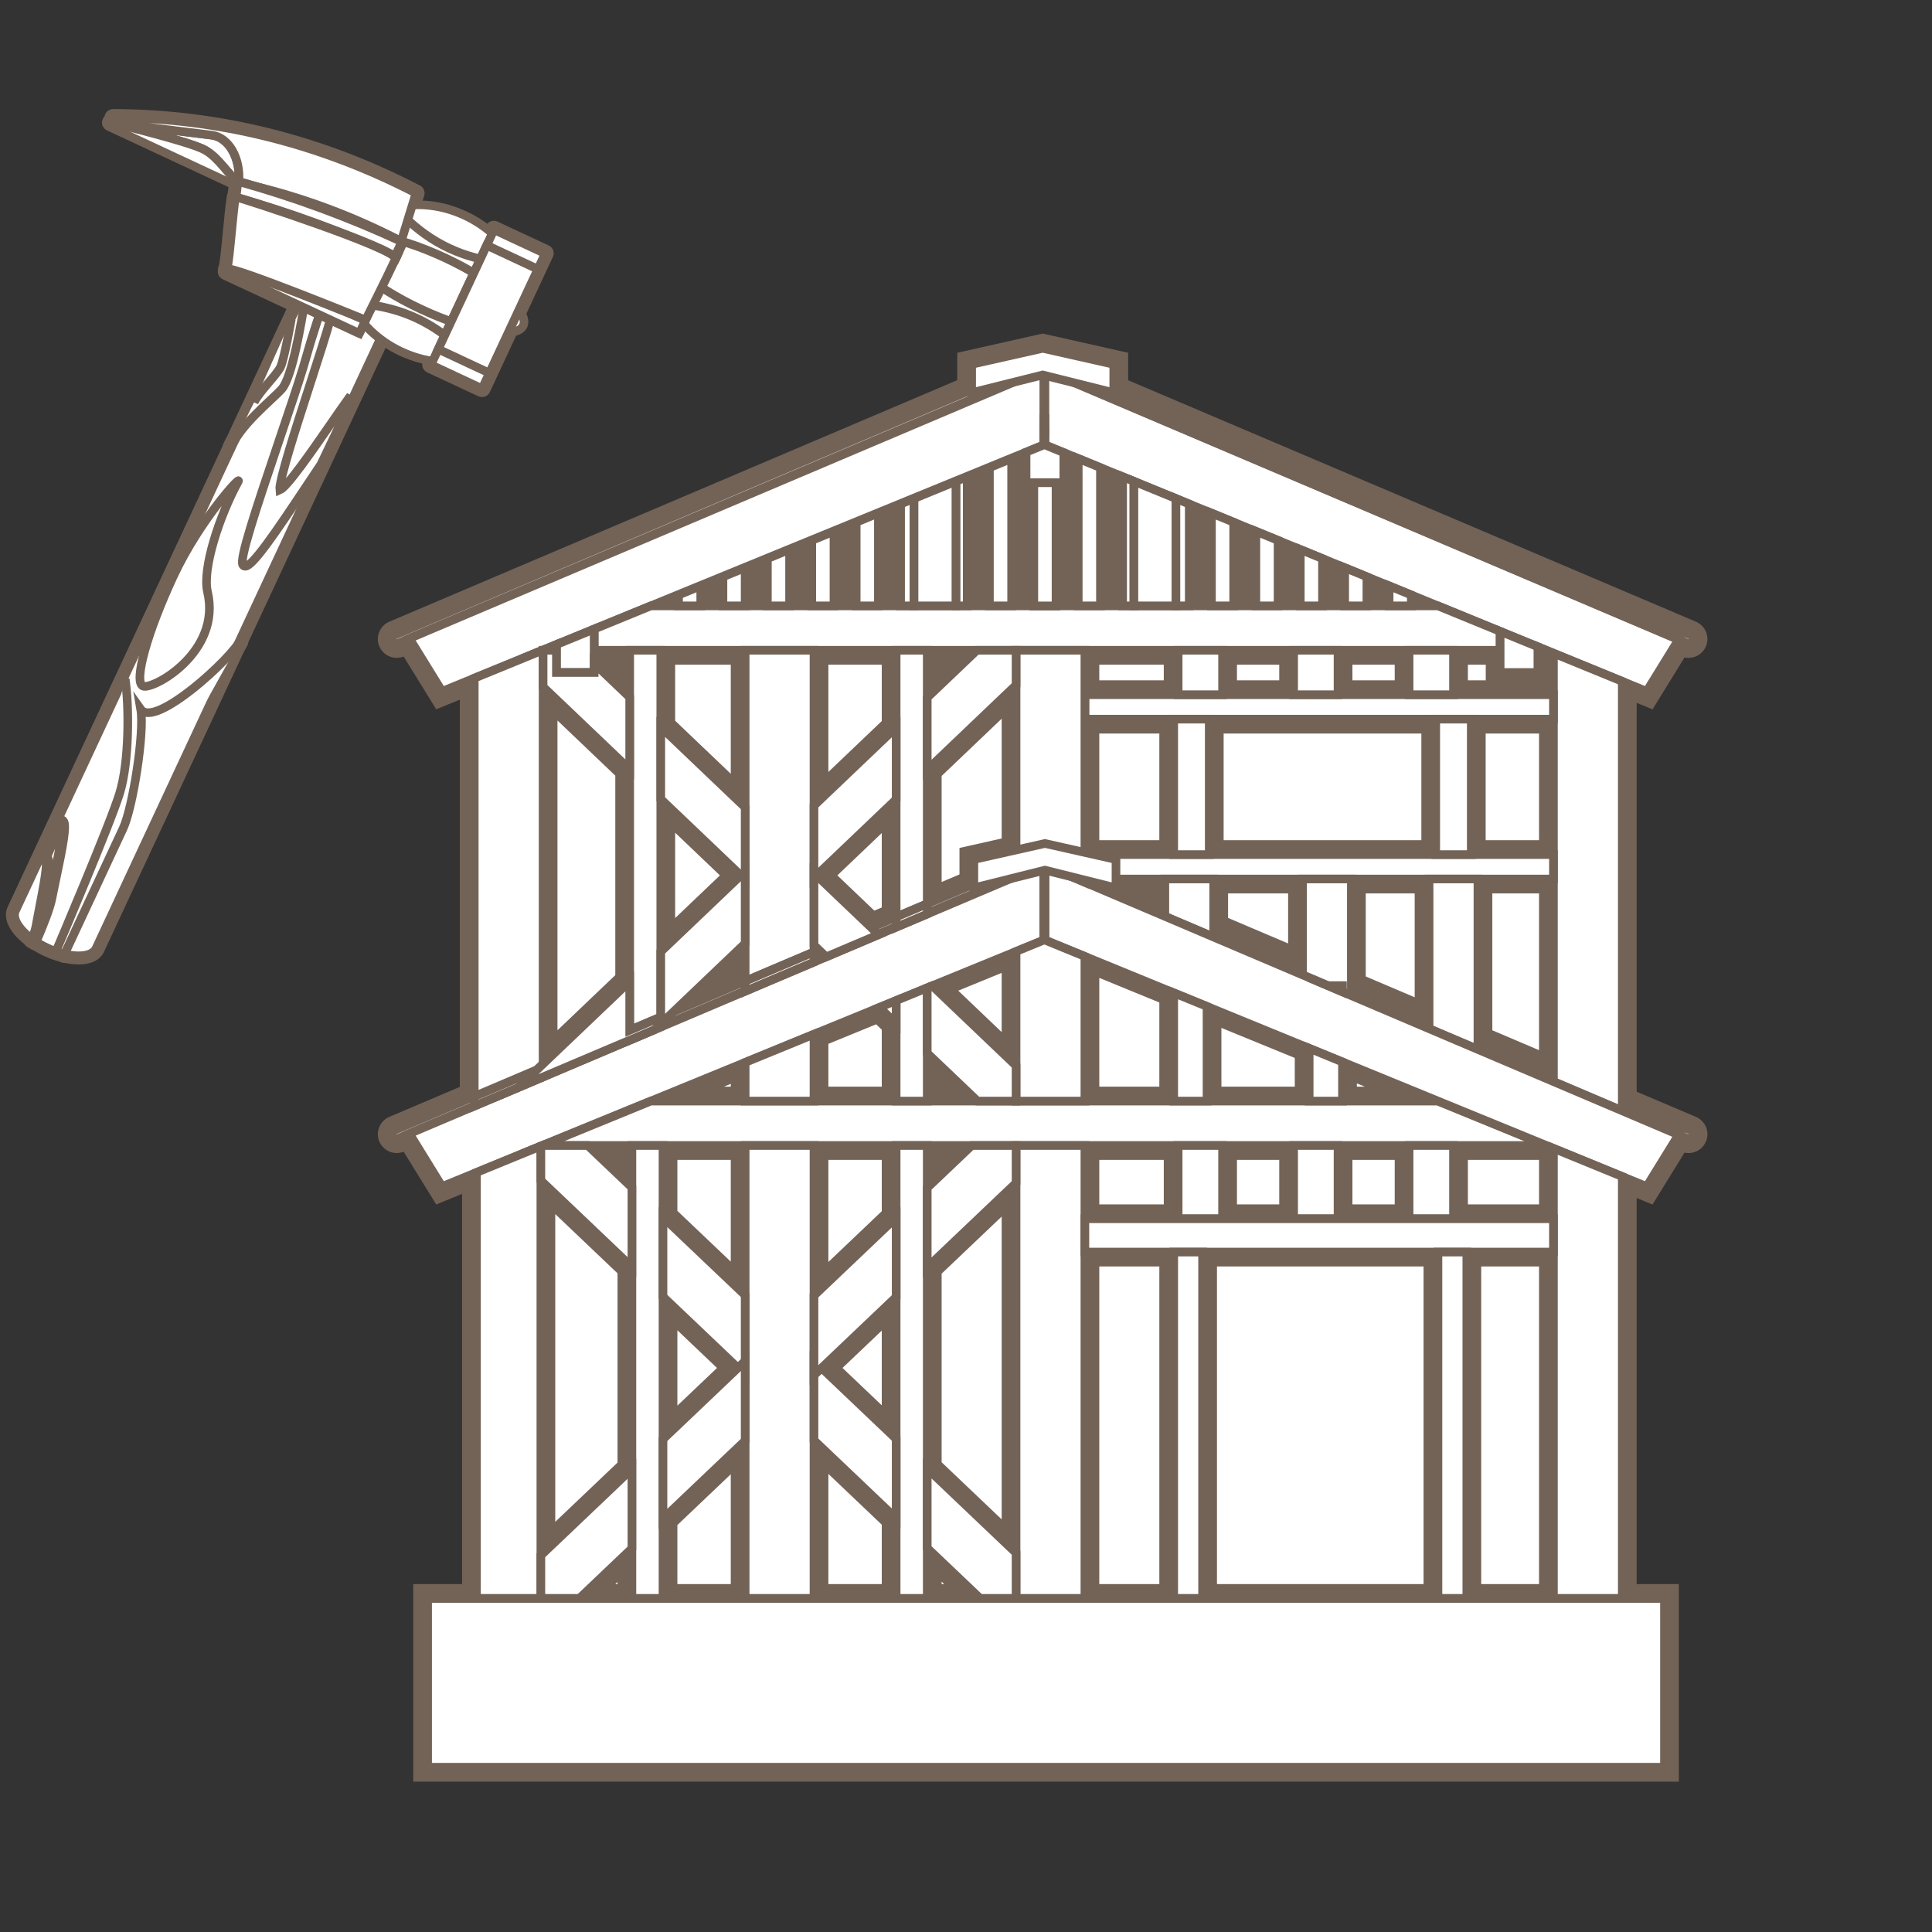
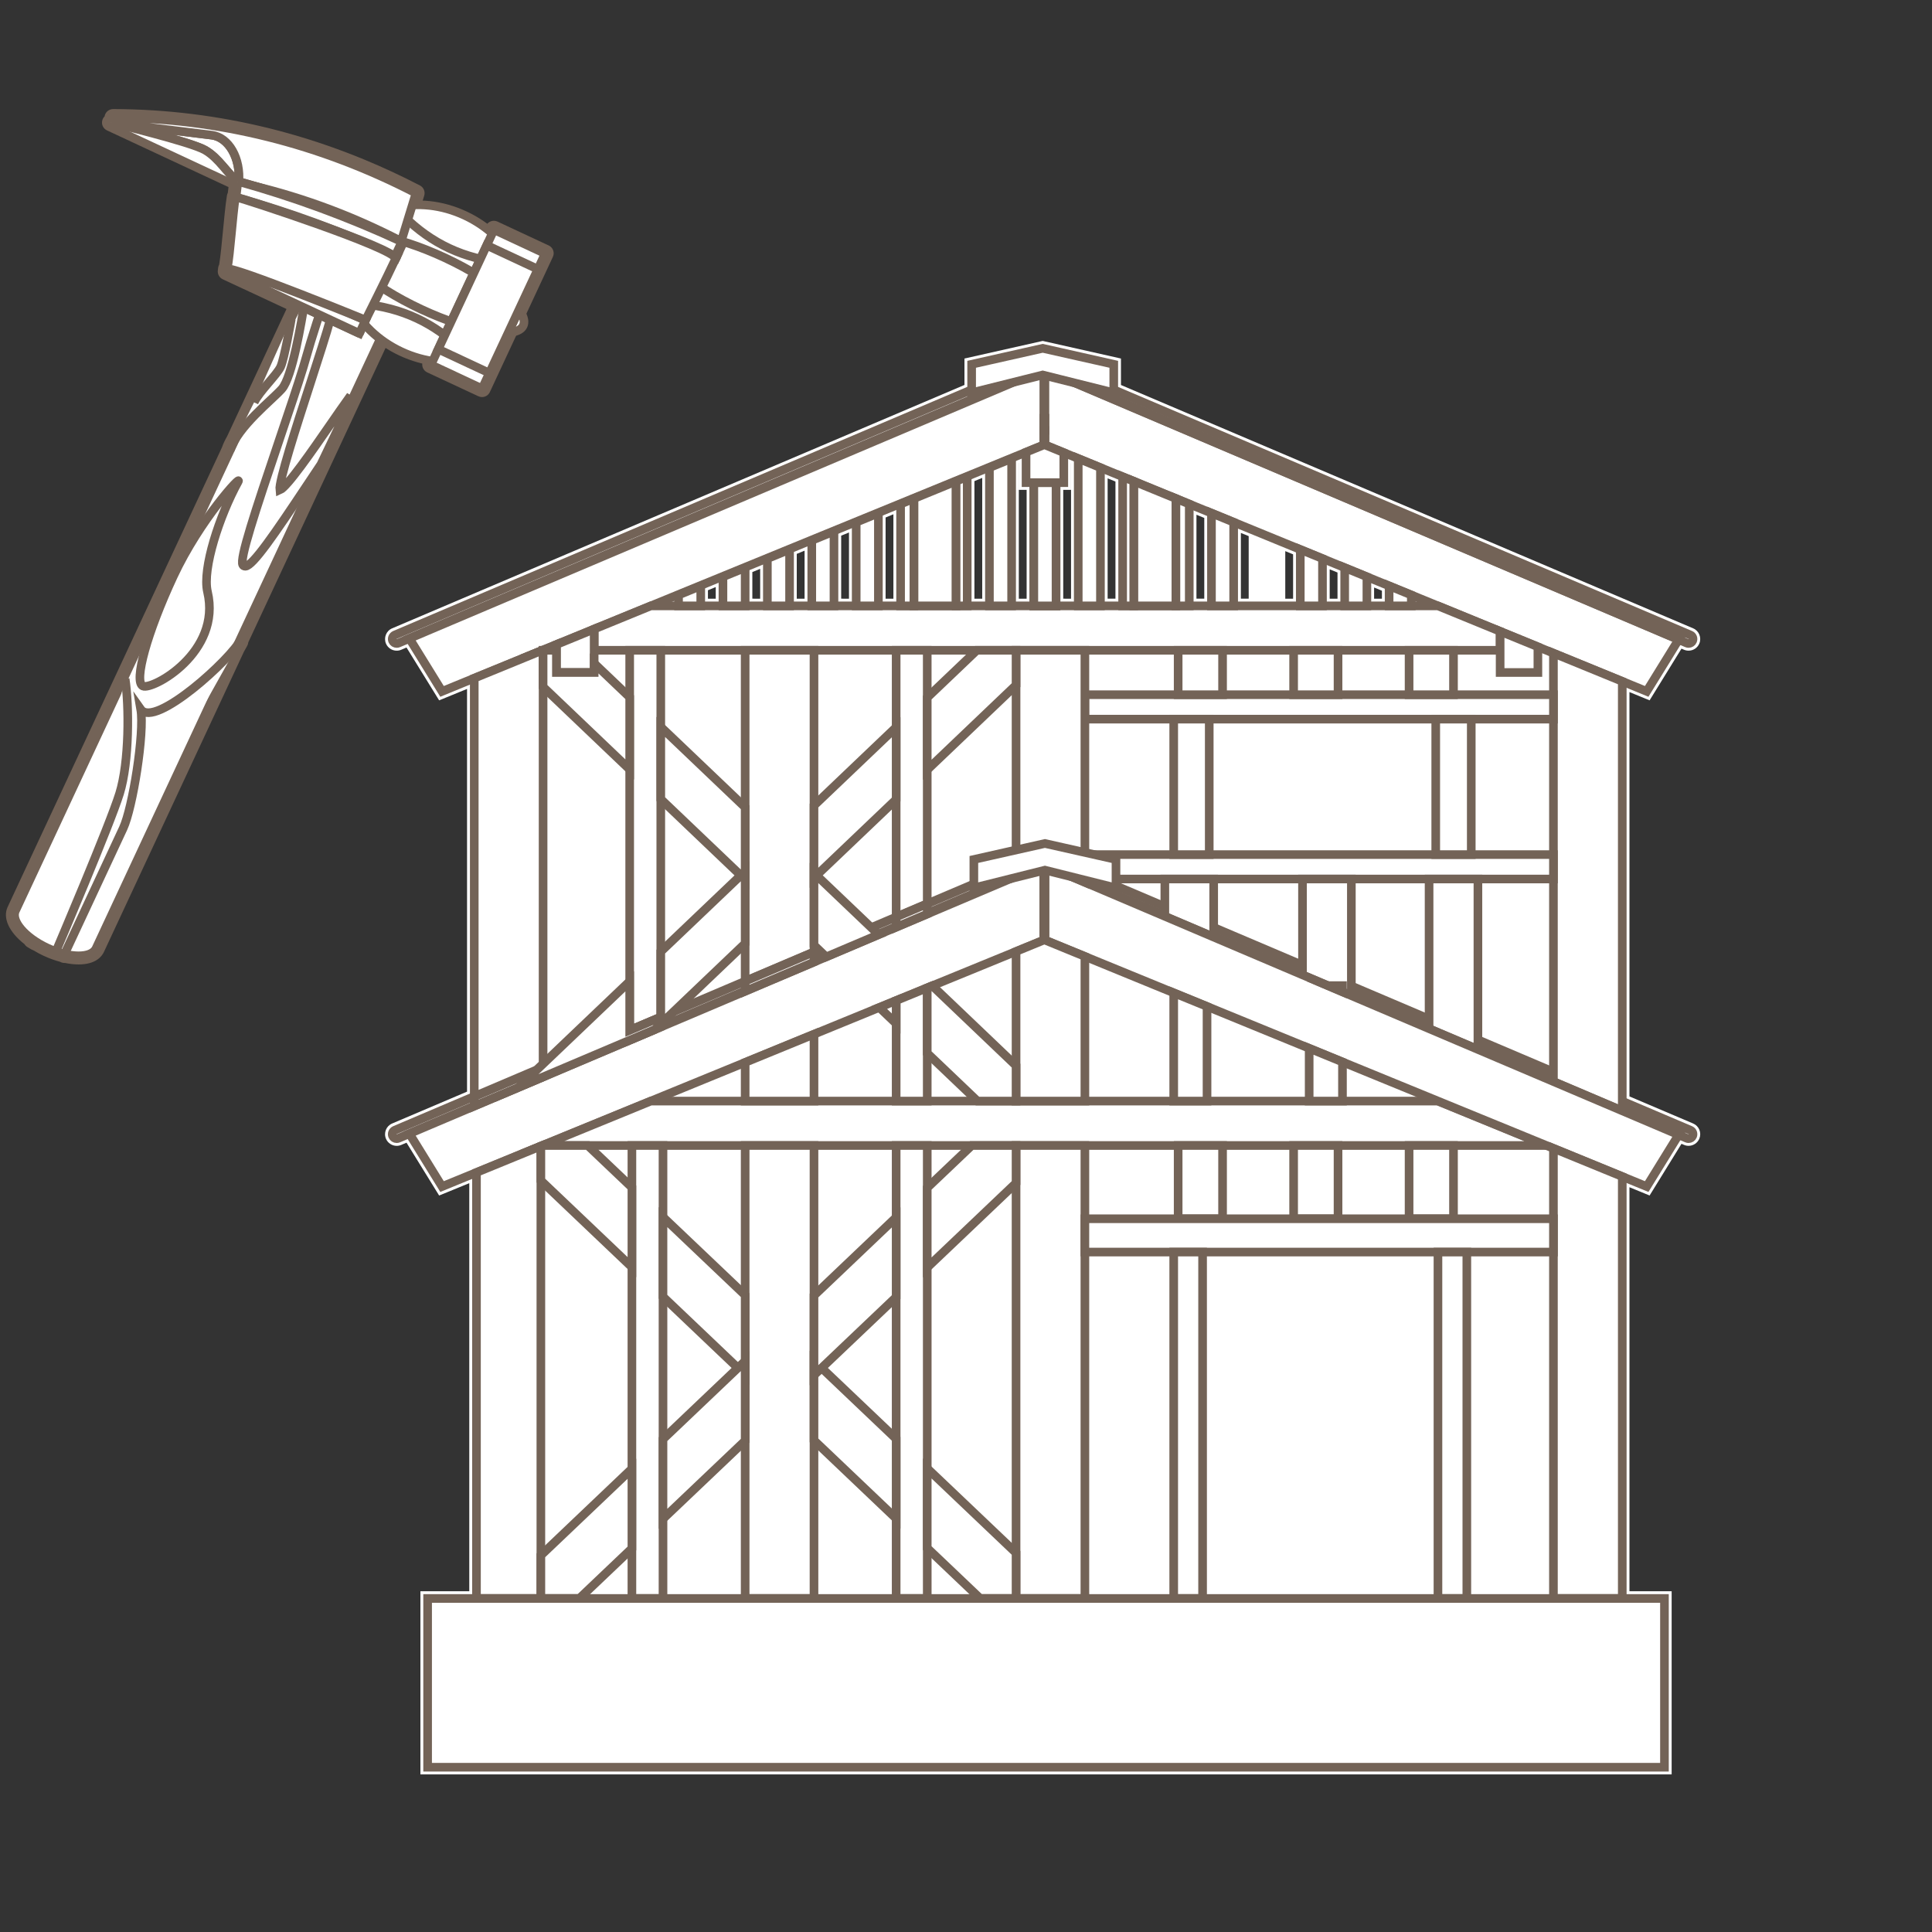
<svg xmlns="http://www.w3.org/2000/svg" version="1.1" x="0px" y="0px" viewBox="0 0 1417.32 1417.32" style="enable-background:new 0 0 1417.32 1417.32;" xml:space="preserve">
  <rect x="0" y="0" width="1417.32" height="1417.32" fill="#333333" stroke="none" />
  <style type="text/css">
	.st0{display:none;}
	.st1{display:inline;fill:#FFFFFF;}
	
		.st2{display:inline;fill:#FFFFFF;stroke:#736357;stroke-width:11.369;stroke-linecap:round;stroke-linejoin:round;stroke-miterlimit:10;}
	
		.st3{display:inline;fill:#FFFFFF;stroke:#736357;stroke-width:6.821;stroke-linecap:round;stroke-linejoin:round;stroke-miterlimit:10;}
	
		.st4{display:inline;fill:none;stroke:#736357;stroke-width:6.821;stroke-linecap:round;stroke-linejoin:round;stroke-miterlimit:10;}
	.st5{display:inline;}
	.st6{fill:#FFFFFF;stroke:#736357;stroke-width:6.821;stroke-linecap:round;stroke-linejoin:round;stroke-miterlimit:10;}
	.st7{display:none;fill:#E71F19;stroke:#736357;stroke-linecap:round;stroke-linejoin:round;stroke-miterlimit:10;}
	.st8{fill:#FFFFFF;}
	.st9{fill:#736357;}
	.st10{fill:#FFFFFF;stroke:#736357;stroke-width:6.333;stroke-miterlimit:10;}
	.st11{fill:#FFFFFF;stroke:#736357;stroke-width:6.333;stroke-linecap:square;stroke-linejoin:bevel;stroke-miterlimit:10;}
</style>
  <g id="レイヤー_1" class="st0">
    <polygon class="st1" points="445.33,345.42 608.56,365.04 855.12,367.79 909.22,333.81 713.96,219.5  " />
    <path class="st2" d="M713,365.62c0.26,0,0.51-0.02,0.77-0.02c31.39-0.99,86.89-1.04,141.35,2.19" />
    <path class="st2" d="M713,217.61c0.26,0,0.6,0,0.96,0c0.22,0,0.41,0,0.58,0c19.77,0.34,148.62,5.66,254.11,22.44   c119.22,18.95,214.51,68.69,230.98,82.96c67.29,58.31,103.16,172.69,94.21,199.58c-6.16,18.44-11.24,39-18.9,55.88   c-3.51,7.75-7.56,14.71-12.52,20.37c-15.7,17.96-31.39,40.37-51.57,40.37c-20.18,0-74.56-2.41-110.67-12.04   c-44.76-11.94-140.48-86.62-133.76-106.82c6.72-20.17,0-56.07,24.68-62.79c0-15.7,2.24-42.61,13.46-58.31   c-10.52-11.7-40.71-19.62-78.53-24.85" />
    <path class="st2" d="M714.54,217.61c-0.17,0-0.36,0-0.58,0c-16.03,0.14-147.65,5.34-255.08,22.44   c-119.22,18.95-214.51,68.69-230.98,82.96c-67.29,58.31-103.16,172.69-94.21,199.58c6.89,20.68,12.47,43.99,21.79,61.8   c2.82,5.39,5.97,10.28,9.63,14.45c15.7,17.96,31.39,40.37,51.57,40.37s65.24-4.94,98.64-16.85   c33.71-12.04,152.52-81.81,145.8-102.01c-6.72-20.17,0-56.07-24.68-62.79c0-15.7-2.24-42.61-13.46-58.31   c9.77-10.88,36.55-18.49,70.66-23.71" />
    <path class="st2" d="M565.66,368.2c56.58-3.64,115.42-3.64,148.11-2.6c0.26,0,0.51,0.02,0.77,0.02" />
    <path class="st3" d="M435.7,458.65c-9.63,24.08-93.89,81.86-113.15,91.49c-19.26,9.63-138.35,50.86-167.88,32.65" />
    <path class="st3" d="M991.84,458.65c7.22,24.08,79.45,77.04,110.75,89.08c31.3,12.04,144.86,47.07,172.34,30.76" />
    <path class="st4" d="M170.23,604.79c19.04,10.35,89.72,0.72,164.35-37.8c74.63-38.52,107.62-76.98,114-97.47" />
    <path class="st4" d="M1255.63,603.64c-18.95,10.5-91.25,1.46-166.2-36.45c-74.94-37.91-107.66-74.43-114.21-94.87" />
    <path class="st2" d="M1073.69,1197.76c-26.48,14.45-149.27,43.34-363.54,43.34c-209.45,0-337.05-28.89-363.54-43.34   c-22.8-12.42-54.51-50.41-52.97-103.52c0.24-8.59,12.04-31.88,12.04-40.93c0-65,74.63-404.46,84.26-426.13s69.82-67.41,81.86-72.23   c12.04-4.82,19.26-173.34,19.26-173.34s0.7-2.55,2.58-6.07c4.21-7.82,14.35-20.42,35.94-20.42c17.82,0,29.4,7.03,36.06,13.07   c5.03,4.57,7.27,8.59,7.27,8.59v93.89c0,0,79.45,0,137.23-2.41c57.78,2.41,137.23,2.41,137.23,2.41v-93.89c0,0,2.36-4.26,7.73-9   c0,0,0,0,0.02,0c6.74-5.97,18.18-12.66,35.58-12.66c20.58,0,30.74,11.46,35.29,19.28c2.38,4.09,3.23,7.2,3.23,7.2   s7.22,168.53,19.26,173.34c12.04,4.82,72.23,50.56,81.86,72.23c9.63,21.67,84.26,361.13,84.26,426.13   c0,9.05,11.8,32.33,12.04,40.93C1128.2,1147.34,1096.49,1185.33,1073.69,1197.76z" />
    <path class="st3" d="M299.19,1079.79c0,0,201.52,84.26,410.97,77.04s411.56-77.04,411.56-77.04" />
    <path class="st3" d="M305.7,1065.34c0,0,192.6,84.26,402.06,77.04s406.87-77.04,406.87-77.04" />
    <g class="st5">
      <path class="st6" d="M473.52,551.6c0,0-124.29,322.68-90.83,382.44s112.34,155.36,317.9,152.97" />
      <path class="st6" d="M945.85,551.6c0,0,124.29,322.68,90.83,382.44c-33.46,59.76-130.52,155.36-336.08,152.97" />
    </g>
    <path class="st3" d="M227.01,345.64c46.33-3.62,93.87,12.23,128.77,42.91" />
    <path class="st3" d="M1191.18,345.64c-46.33-3.62-93.87,12.23-128.77,42.91" />
    <path class="st3" d="M803.98,951.54c0.58-0.17,1.13-0.36,1.71-0.58c-1.35,2.38-2.5,4.41-3.47,6.14c-2.91,5.13-4.24,7.51-4.86,8.59   c-27.3,8.4-56.65,12.98-87.2,12.98c-146.26,0-264.83-104.56-264.83-233.53c0-2.02,0.02-4.02,0.1-6.02   c3.61,126.2,120.76,227.51,264.73,227.51c31.8,0,62.31-4.94,90.57-14.04C801.81,952.26,802.9,951.93,803.98,951.54z" />
    <path class="st3" d="M974.99,745.14c0,75.43-40.57,142.53-103.52,185.21l0.02-12.04c61.25-41.55,101.31-106.22,103.4-179.19   C974.96,741.12,974.99,743.12,974.99,745.14z" />
    <path class="st3" d="M974.99,733.11c0,2.02-0.02,4.02-0.1,6.02c-2.09,72.97-42.16,137.64-103.4,179.19v-0.02   c0,0-67.43-14.25-86.69-40.74c-17.96-24.7-23.38-36.84-24.03-38.35c0.84,3.54,14.69,60.55,24.03,76.87c1.9,3.32,4.21,6.09,6.62,8.5   l0.34,0.34c6.5,6.38,13.63,10.28,15.58,15.87l0.05,0.05v0.02c0.96,2.79,0.65,5.99-1.69,10.11c-0.58,0.22-1.13,0.41-1.71,0.58   c-1.08,0.39-2.17,0.72-3.25,1.06c-28.26,9.1-58.77,14.04-90.57,14.04c-143.97,0-261.12-101.31-264.73-227.51   c-0.07-2-0.1-4-0.1-6.02c0-128.97,118.57-233.53,264.83-233.53S974.99,604.14,974.99,733.11z" />
    <g class="st5">
      <path class="st6" d="M842.57,705.42c0,2.43-0.07,4.84-0.24,7.22c-4.21,62.45-62.86,111.95-134.58,111.95    s-130.37-49.5-134.58-111.95c-0.17-2.38-0.24-4.79-0.24-7.22c0-65.82,60.36-119.17,134.82-119.17S842.57,639.6,842.57,705.42z" />
      <path class="st6" d="M842.57,719.86c0,65.82-60.36,119.17-134.82,119.17s-134.82-53.35-134.82-119.17c0-2.43,0.07-4.84,0.24-7.22    c4.21,62.45,62.86,111.95,134.58,111.95s130.37-49.5,134.58-111.95C842.5,715.03,842.57,717.43,842.57,719.86z" />
    </g>
    <path class="st3" d="M807.37,940.85c0-0.02-0.02-0.05-0.05-0.07l0.05,0.05V940.85z" />
    <path class="st3" d="M871.46,930.35v2.58c0,0-19.26,14.45-40.93,24.08s-33.71,9.63-33.71,9.63s0,0,0.53-0.94   C824.32,957.44,849.29,945.4,871.46,930.35z" />
    <g class="st5">
      <path class="st6" d="M745.07,524.63c0,1.89-0.22,3.75-0.63,5.55c-3.23,14.52-18.97,25.52-37.89,25.52s-34.67-11.01-37.89-25.52    c-0.41-1.8-0.63-3.66-0.63-5.55c0-17.16,17.24-31.07,38.52-31.07S745.07,507.47,745.07,524.63z" />
      <path class="st6" d="M745.07,534.24c0,19.41-17.24,35.16-38.52,35.16s-38.52-15.75-38.52-35.16c0-2.13,0.22-4.24,0.63-6.28    c3.23,16.42,18.97,28.88,37.89,28.88s34.67-12.46,37.89-28.88C744.85,529.99,745.07,532.1,745.07,534.24z" />
    </g>
    <g class="st5">
      <path class="st6" d="M647.07,556.01c0.02,2.05-0.18,4.07-0.57,6.02c-3.07,15.78-18.7,27.87-37.62,28.05    c-18.92,0.18-34.78-11.6-38.16-27.32c-0.43-1.95-0.66-3.97-0.68-6.01c-0.18-18.61,16.91-33.87,38.19-34.08    C629.51,522.48,646.89,537.4,647.07,556.01z" />
      <path class="st6" d="M647.16,565.79c0.18,19.06-16.9,34.7-38.18,34.9c-21.28,0.21-38.67-15.09-38.85-34.15    c-0.02-2.1,0.18-4.17,0.57-6.17c3.38,16.1,19.25,28.18,38.17,28c18.92-0.18,34.55-12.57,37.62-28.73    C646.9,561.62,647.14,563.69,647.16,565.79z" />
    </g>
    <g class="st5">
      <path class="st6" d="M571.05,620.99c-0.22,2.03-0.66,4.02-1.28,5.92c-4.92,15.3-21.86,25.46-40.68,23.41    c-18.81-2.05-33.17-15.63-34.67-31.64c-0.2-1.98-0.19-4.02,0.03-6.05c2.02-18.5,20.79-31.64,41.95-29.33    C557.57,585.61,573.07,602.49,571.05,620.99z" />
      <path class="st6" d="M570.01,630.56c-2.02,18.5-20.79,31.64-41.95,29.33s-36.65-19.19-34.63-37.69c0.22-2.03,0.66-4.02,1.28-5.92    c1.5,16,15.85,29.58,34.67,31.64c18.81,2.05,35.76-8.11,40.68-23.41C570.23,626.5,570.23,628.53,570.01,630.56z" />
    </g>
    <g class="st5">
      <path class="st6" d="M547.81,704.47c-0.08,2.04-0.37,4.06-0.85,5.99c-3.82,15.61-20,26.95-38.91,26.23    c-18.91-0.72-34.19-13.24-36.82-29.1c-0.34-1.96-0.48-3.99-0.4-6.04c0.7-18.6,18.5-33.03,39.77-32.22S548.51,685.87,547.81,704.47    z" />
      <path class="st6" d="M547.44,714.09c-0.7,18.6-18.5,33.03-39.77,32.22s-37.92-16.54-37.22-35.14c0.08-2.05,0.37-4.06,0.85-5.99    c2.63,15.86,17.91,28.38,36.82,29.1c18.91,0.72,35.1-10.62,38.91-26.23C547.38,710.02,547.52,712.05,547.44,714.09z" />
    </g>
    <g class="st5">
      <path class="st6" d="M771.46,556.01c-0.02,2.05,0.18,4.07,0.57,6.02c3.07,15.78,18.7,27.87,37.62,28.05s34.78-11.6,38.16-27.32    c0.43-1.95,0.66-3.97,0.68-6.01c0.18-18.61-16.91-33.87-38.19-34.08C789.03,522.48,771.64,537.4,771.46,556.01z" />
      <path class="st6" d="M771.38,565.79c-0.18,19.06,16.9,34.7,38.18,34.9c21.28,0.21,38.67-15.09,38.85-34.15    c0.02-2.1-0.18-4.17-0.57-6.17c-3.38,16.1-19.25,28.18-38.17,28c-18.92-0.18-34.55-12.57-37.62-28.73    C771.63,561.62,771.4,563.69,771.38,565.79z" />
    </g>
    <g class="st5">
      <path class="st6" d="M847.48,620.99c0.22,2.03,0.66,4.02,1.28,5.92c4.92,15.3,21.86,25.46,40.68,23.41    c18.81-2.05,33.17-15.63,34.67-31.64c0.2-1.98,0.19-4.02-0.03-6.05c-2.02-18.5-20.79-31.64-41.95-29.33    S845.47,602.49,847.48,620.99z" />
      <path class="st6" d="M848.53,630.56c2.02,18.5,20.79,31.64,41.95,29.33s36.65-19.19,34.63-37.69c-0.22-2.03-0.66-4.02-1.28-5.92    c-1.5,16-15.85,29.58-34.67,31.64c-18.81,2.05-35.76-8.11-40.68-23.41C848.3,626.5,848.31,628.53,848.53,630.56z" />
    </g>
    <g class="st5">
      <path class="st6" d="M870.73,704.47c0.08,2.04,0.37,4.06,0.85,5.99c3.82,15.61,20,26.95,38.91,26.23    c18.91-0.72,34.19-13.24,36.82-29.1c0.34-1.96,0.48-3.99,0.4-6.04c-0.7-18.6-18.5-33.03-39.77-32.22S870.03,685.87,870.73,704.47z    " />
      <path class="st6" d="M871.09,714.09c0.7,18.6,18.5,33.03,39.77,32.22s37.92-16.54,37.22-35.14c-0.08-2.05-0.37-4.06-0.85-5.99    c-2.63,15.86-17.91,28.38-36.82,29.1c-18.91,0.72-35.1-10.62-38.91-26.23C871.16,710.02,871.02,712.05,871.09,714.09z" />
    </g>
    <g class="st5">
      <path class="st6" d="M572.22,796.85c-0.16,2.04-0.54,4.04-1.11,5.95c-4.48,15.43-21.14,26.07-40,24.55    c-18.86-1.52-33.6-14.69-35.54-30.65c-0.25-1.98-0.3-4.01-0.14-6.05c1.5-18.55,19.89-32.21,41.11-30.5    C557.75,761.87,573.72,778.3,572.22,796.85z" />
      <path class="st6" d="M571.45,806.45c-1.5,18.55-19.89,32.21-41.11,30.5c-21.21-1.71-37.18-18.15-35.68-36.7    c0.16-2.04,0.54-4.04,1.11-5.95c1.95,15.95,16.68,29.12,35.54,30.65c18.86,1.52,35.52-9.11,40-24.55    C571.56,802.38,571.61,804.41,571.45,806.45z" />
    </g>
    <g class="st5">
      <path class="st6" d="M637.3,864.11c-0.07,2.05-0.35,4.06-0.82,6c-3.73,15.63-19.85,27.07-38.76,26.46    c-18.91-0.6-34.27-13.04-36.99-28.88c-0.35-1.96-0.5-3.99-0.43-6.04c0.59-18.6,18.31-33.14,39.58-32.46    C621.15,829.87,637.9,845.51,637.3,864.11z" />
      <path class="st6" d="M637,873.74c-0.59,18.6-18.31,33.14-39.58,32.46c-21.27-0.68-38.02-16.32-37.42-34.92    c0.07-2.05,0.35-4.06,0.82-6c2.72,15.84,18.08,28.28,36.99,28.88s35.03-10.83,38.76-26.46C636.91,869.66,637.06,871.69,637,873.74    z" />
    </g>
    <g class="st5">
      <path class="st6" d="M740.32,886.56c-0.03,2.05-0.28,4.07-0.72,6.01c-3.46,15.7-19.38,27.4-38.3,27.12s-34.49-12.46-37.48-28.25    c-0.38-1.96-0.57-3.98-0.54-6.03c0.28-18.61,17.74-33.45,39.02-33.13C723.59,852.6,740.6,867.95,740.32,886.56z" />
      <path class="st6" d="M740.18,896.19c-0.28,18.61-17.74,33.45-39.02,33.13c-21.28-0.32-38.29-15.67-38.01-34.27    c0.03-2.05,0.28-4.07,0.72-6.01c2.99,15.79,18.56,27.97,37.48,28.25c18.92,0.28,34.84-11.42,38.3-27.12    C740.02,892.11,740.21,894.14,740.18,896.19z" />
    </g>
  </g>
  <g id="レイヤー_2">
    <rect x="-99.59" y="-73.65" class="st7" width="1701.95" height="1678" />
    <rect x="369.25" y="450.47" class="st8" width="795.6" height="771.73" />
    <g>
      <path class="st8" d="M308.42,1301.72v-134.36h35.84V867.98l-22.11,9.06l-23.93-38.77l-3.87,1.65c-1,0.44-2.17,0.68-3.34,0.68    c-3.41,0-6.49-2.03-7.85-5.16c-1.85-4.38,0.18-9.39,4.5-11.23l54.97-23.38V505.39l-20.48,8.39l-23.93-38.77l-3.87,1.65    c-0.99,0.44-2.16,0.68-3.34,0.68c-3.41,0-6.49-2.03-7.85-5.16c-1.84-4.37,0.18-9.39,4.5-11.23L707.53,282.4v-19.38l57.4-12.92    l57.41,12.92v19.42l419.75,178.5c4.32,1.82,6.35,6.84,4.52,11.18c-1.33,3.16-4.42,5.21-7.88,5.21c-1.18,0-2.32-0.24-3.39-0.71    l-1.8-0.77l-23.39,37.92l-14.78-6.06v296.63l46.72,19.86c2.08,0.88,3.71,2.53,4.57,4.63c0.86,2.11,0.84,4.44-0.05,6.54    c-1.33,3.16-4.42,5.21-7.88,5.21c-1.17,0-2.31-0.24-3.38-0.71l-1.81-0.77l-23.39,37.92l-14.78-6.06v296.38h30.95v134.36H308.42z     M1134.32,1167.36V923.79h-52.98v243.57H1134.32z M1049.61,1167.36V923.79H887.5v243.57H1049.61z M855.76,1167.36V923.79h-54.6    v243.57H855.76z M705.85,1167.36L685.5,1148v19.36H705.85z M652.14,1167.36v-51.1l-49.72-47.3v98.4H652.14z M541.37,1167.36    v-98.14l-49.72,47.29v50.86H541.37z M458.29,1167.36v-19.12l-20.09,19.12H458.29z M402.06,1128.71l56.23-53.5V931.86l-56.23-53.5    V1128.71z M740.11,1126.91V880.16l-54.6,51.94v142.86L740.11,1126.91z M491.65,1043.49l41.99-39.95l-41.99-39.95V1043.49z     M652.14,1043.23v-79.39l-41.73,39.69L652.14,1043.23z M602.42,938.11l49.72-47.3V845.6h-49.72V938.11z M541.37,937.85V845.6    h-49.72v44.96L541.37,937.85z M1134.32,888.81v-42.82l-0.93-0.38h-61.82v43.2H1134.32z M1028.44,888.81v-43.2h-41.57v43.2H1028.44    z M943.73,888.81v-43.2h-41.57v43.2H943.73z M859.02,888.81v-43.2h-57.86v43.2H859.02z M685.5,859.07l14.16-13.47H685.5V859.07z     M458.29,858.83V845.6h-13.9L458.29,858.83z M1028.08,802.47l-37.96-15.54v15.54H1028.08z M955.13,802.47v-29.89l-64.38-26.37    v56.25H955.13z M855.76,802.47v-70.58l-54.6-22.37v92.95H855.76z M703.87,802.47l-18.37-17.52v17.52H703.87z M652.14,802.47    v-49.33l-8.25-7.87l-41.46,16.97v40.23H652.14z M541.37,802.47v-15.22l-37.15,15.22H541.37z M1134.32,778.38V650.13h-44.83v109.19    L1134.32,778.38z M740.11,769.45v-63.61l-46.67,19.1L740.11,769.45z M403.69,768.13l52.98-50.52V566.75l-52.98-50.52V768.13z     M1043.1,739.59v-89.47h-46.46v69.7L1043.1,739.59z M518.86,725.89l22.5-9.57v-11.89L518.86,725.89z M950.25,700.11v-49.98h-54.6    v26.76L950.25,700.11z M490.02,685.81l45.75-43.62l-45.75-43.63V685.81z M640.29,674.26l11.85-5.04v-70.41l-45.49,43.38    L640.29,674.26z M849.25,657.15v-7.02h-16.51L849.25,657.15z M685.5,655.03l23.65-10.06v-18.68l30.95-6.96V514.91l-54.6,52.08    V655.03z M1134.32,621.65v-88.81h-49.72v88.81H1134.32z M1047.98,621.65v-88.81h-155.6v88.81H1047.98z M855.76,621.65v-88.81    h-54.6v88.32l2.19,0.49H855.76z M541.37,579.94v-97.6h-51.35v48.65L541.37,579.94z M602.42,578.64l49.72-47.41v-48.89h-49.72    V578.64z M1134.32,504.36v-21.64l-0.85-0.35v16.26h-38.25v-16.29h-23.65v22.02H1134.32z M1028.44,504.36v-22.02h-41.57v22.02    H1028.44z M943.73,504.36v-22.02h-41.57v22.02H943.73z M859.02,504.36v-22.02h-57.86v22.02H859.02z M685.5,499.42l17.91-17.08    H685.5V499.42z M456.66,499.17v-16.83h-15.51v2.04L456.66,499.17z M1013.78,439.2v-5.86l-5.74-2.35v8.21H1013.78z M981.2,439.2    V420l-5.74-2.35v21.55H981.2z M948.62,439.2v-32.54l-5.74-2.35v34.89H948.62z M916.04,439.2v-45.9l-5.73-2.35v48.24H916.04z     M883.46,439.2v-59.24l-5.74-2.35v61.58H883.46z M818.3,439.2v-85.94l-5.74-2.35v88.28H818.3z M785.72,439.2v-99.28l-0.03-0.01    v19.44h-5.7v79.85H785.72z M753.14,439.2v-79.85h-5.7v-19.78l-0.04,0.01v99.62H753.14z M720.56,439.2v-88.61l-5.73,2.35v86.26    H720.56z M655.4,439.2v-61.92l-5.73,2.35v59.57H655.4z M622.82,439.2v-48.58l-5.73,2.35v46.23H622.82z M590.24,439.2v-35.23    l-5.74,2.35v32.88H590.24z M557.66,439.2v-21.89l-5.74,2.35v19.54H557.66z M525.07,439.2v-8.54l-5.73,2.35v6.19H525.07z" />
-       <path class="st9" d="M764.93,255.52l52.13,11.73v18.69l422.97,179.87c1.66,0.7,2.43,2.61,1.73,4.27    c-0.52,1.24-1.74,1.99-3.01,1.99c-0.42,0-0.85-0.08-1.25-0.26l-6.04-2.57l-23.42,37.97l-17.92-7.35v307.99l49.93,21.23    c1.66,0.7,2.43,2.61,1.73,4.27c-0.52,1.24-1.74,1.99-3.01,1.99c-0.42,0-0.85-0.08-1.25-0.26l-6.04-2.57l-23.42,37.97l-17.92-7.35    v309.52h30.95v123.8H313.7v-123.8h35.84V860.12l-25.25,10.34l-23.96-38.82l-8.05,3.42c-0.41,0.18-0.85,0.26-1.27,0.26    c-1.27,0-2.48-0.75-3.01-1.99c-0.7-1.66,0.08-3.57,1.73-4.27l58.19-24.74v-306.8l-23.62,9.68l-23.96-38.82l-8.05,3.42    c-0.41,0.18-0.85,0.26-1.27,0.26c-1.27,0-2.48-0.75-3.01-1.99c-0.7-1.66,0.08-3.57,1.73-4.27L712.8,285.89v-18.65L764.93,255.52     M742.12,444.48h16.29v-90.41h-5.7v-22.37l-10.59,4.34V444.48 M774.71,444.48H791v-108.1l-10.59-4.33v22.02h-5.7V444.48     M709.54,444.48h16.29V342.72l-16.29,6.68V444.48 M807.28,444.48h16.29v-94.76l-16.29-6.66V444.48 M644.38,444.48h16.29v-75.07    l-16.29,6.67V444.48 M872.44,444.48h16.29v-68.06l-16.29-6.66V444.48 M611.8,444.48h16.29v-61.72l-16.29,6.67V444.48     M905.02,444.48h16.29v-54.72l-16.29-6.66V444.48 M579.22,444.48h16.29v-48.38l-16.29,6.67V444.48 M937.6,444.48h16.29v-41.36    l-16.29-6.68V444.48 M546.64,444.48h16.29v-35.03l-16.29,6.67V444.48 M970.18,444.48h16.29v-28.02l-16.29-6.68V444.48     M514.06,444.48h16.29V422.8l-16.29,6.67V444.48 M1002.76,444.48h16.29V429.8l-16.29-6.68V444.48 M477.41,444.48h20.36v-8.34    L477.41,444.48 M1035.34,444.48h19.55l-19.55-8V444.48 M1100.5,493.35v-16.29h-34.21v32.58h73.3v-30.46l-6.52-2.67v0.55h-4.89    v16.29H1100.5 M981.59,509.64h52.13v-32.58h-52.13V509.64 M896.88,509.64h52.13v-32.58h-52.13V509.64 M795.88,509.64h68.42v-32.58    h-68.42V509.64 M680.22,511.74l36.38-34.68h-36.38V511.74 M597.15,590.96l60.27-57.47v-56.43h-60.27V590.96 M546.65,592.26v-115.2    h-61.9v56.18L546.65,592.26 M461.94,511.5v-34.44h-26.06v9.58L461.94,511.5 M680.22,663.01l34.21-14.55v-17.95l30.95-6.96V502.59    l-65.16,62.15V663.01 M398.41,780.46l63.53-60.58V564.49l-63.53-60.58V780.46 M1079.33,626.93h60.27v-99.37h-60.27V626.93     M887.11,626.93h166.16v-99.37H887.11V626.93 M802.76,626.93h58.28v-99.37h-65.16v97.82L802.76,626.93 M484.75,698.13l58.68-55.94    l-58.68-55.96V698.13 M639.16,680.47l18.26-7.77v-86.22L599,642.19L639.16,680.47 M1139.6,786.36V644.85h-55.39V762.8    L1139.6,786.36 M1048.38,747.57V644.85h-57.01v78.47L1048.38,747.57 M955.52,708.09v-63.24h-65.16v35.53L955.52,708.09     M854.53,665.13v-20.28h-35.84v5.04L854.53,665.13 M494.21,742.11l52.44-22.3V692.1L494.21,742.11 M597.15,698.34l3.58-1.51    l-3.58-3.42V698.34 M745.38,781.78v-83.8l-61.48,25.17L745.38,781.78 M795.88,807.75h65.16v-79.4l-65.16-26.7V807.75     M885.48,807.75h74.93v-38.71l-74.93-30.69V807.75 M597.15,807.75h60.27v-56.87l-12.36-11.79l-47.91,19.61V807.75 M680.22,807.75    h36.83l-36.83-35.12V807.75 M984.84,807.75h70.05l-70.05-28.69V807.75 M477.41,807.75h69.23v-28.36L477.41,807.75 M1066.29,894.08    h73.3v-51.64l-6.52-2.67v0.55h-66.79V894.08 M981.59,894.08h52.13v-53.76h-52.13V894.08 M896.88,894.08h52.13v-53.76h-52.13    V894.08 M795.88,894.08h68.42v-53.76h-68.42V894.08 M680.22,871.38l32.65-31.05h-32.65V871.38 M597.15,950.41l60.27-57.34v-52.75    h-60.27V950.41 M546.65,950.15V840.33h-60.27v52.5L546.65,950.15 M463.57,871.13v-30.8h-32.38L463.57,871.13 M396.78,1141.02    l66.79-63.55V929.59l-66.79-63.55V1141.02 M745.38,1139.21V867.86l-65.16,61.98v147.39L745.38,1139.21 M1076.07,1172.64h63.53    V918.52h-63.53V1172.64 M882.22,1172.64h172.67V918.52H882.22V1172.64 M795.88,1172.64h65.16V918.52h-65.16V1172.64     M486.37,1055.79l54.93-52.26l-54.93-52.26V1055.79 M657.42,1055.53V951.54l-54.67,52L657.42,1055.53 M597.15,1172.64h60.27V1114    l-60.27-57.34V1172.64 M486.37,1172.64h60.27v-115.72l-60.27,57.33V1172.64 M680.22,1172.64h38.84l-38.84-36.95V1172.64     M424.99,1172.64h38.57v-36.7L424.99,1172.64 M764.93,244.7l-2.32,0.52l-52.13,11.73l-8.24,1.85v8.44v11.66L285.59,456.09    c-6.99,2.98-10.27,11.09-7.32,18.08l0.02,0.05l0.02,0.05c2.2,5.07,7.18,8.34,12.7,8.34c1.74,0,3.49-0.34,5.1-0.98l19.2,31.1    l4.7,7.62l8.28-3.39l9.06-3.71v284.09l-51.76,22.01c-6.99,2.97-10.27,11.08-7.32,18.08l0.02,0.05l0.02,0.05    c2.2,5.07,7.18,8.34,12.7,8.34c1.74,0,3.49-0.34,5.1-0.98l19.2,31.1l4.7,7.62l8.28-3.39l10.69-4.38v286.24H313.7h-10.56v10.56    v123.8V1307h10.56h907.35h10.56v-10.56v-123.8v-10.56h-10.56h-20.4V878.85l3.36,1.38l8.29,3.4l4.7-7.62l18.78-30.44    c0.96,0.21,1.95,0.32,2.96,0.32c5.58,0,10.58-3.32,12.74-8.45c1.43-3.38,1.46-7.13,0.08-10.54c-1.38-3.43-4.03-6.11-7.44-7.55    l-43.47-18.48V515.59l3.36,1.38l8.29,3.4l4.7-7.62l18.78-30.44c0.96,0.21,1.95,0.32,2.96,0.32c5.58,0,10.58-3.32,12.74-8.45    c2.96-7.01-0.34-15.13-7.35-18.09L827.61,278.95v-11.71v-8.44l-8.24-1.85l-52.13-11.73L764.93,244.7L764.93,244.7z     M1076.85,487.62h13.1v5.73v5.73h-13.1V487.62L1076.85,487.62z M992.14,487.62h31.02v11.47h-31.02V487.62L992.14,487.62z     M907.43,487.62h31.02v11.47h-31.02V487.62L907.43,487.62z M806.44,487.62h47.31v11.47h-47.31V487.62L806.44,487.62z     M607.7,487.62h39.16v41.35l-39.16,37.34V487.62L607.7,487.62z M495.3,487.62h40.79v80l-40.79-38.89V487.62L495.3,487.62z     M690.78,569.25l44.05-42.01v87.86l-22.71,5.11l-8.24,1.85v8.44v10.97l-13.1,5.57V569.25L690.78,569.25z M408.96,755.81V528.56    l42.42,40.45v146.35L408.96,755.81L408.96,755.81z M1089.88,538.12h39.16v78.26h-39.16V538.12L1089.88,538.12z M897.66,538.12    h145.05v78.26H897.66V538.12L897.66,538.12z M806.44,538.12h44.05v78.26h-44.05V538.12L806.44,538.12z M495.3,673.49v-62.6    l32.82,31.3L495.3,673.49L495.3,673.49z M614.3,642.19l32.56-31.06v54.59l-5.45,2.32L614.3,642.19L614.3,642.19z M1094.77,655.4    h34.27v115l-34.27-14.58V655.4L1094.77,655.4z M1001.92,655.4h35.9v76.21l-35.9-15.27V655.4L1001.92,655.4z M900.92,655.4h44.05    v36.72l-44.05-18.73V655.4L900.92,655.4z M702.97,726.75l31.85-13.04v43.42L702.97,726.75L702.97,726.75z M806.44,797.19v-79.81    l44.05,18.05v61.76H806.44L806.44,797.19z M607.7,765.78l35.02-14.34l4.14,3.95v41.79H607.7V765.78L607.7,765.78z M896.03,797.19    v-43.11l53.82,22.04v21.07H896.03L896.03,797.19z M995.4,797.19v-2.4l5.87,2.4H995.4L995.4,797.19z M531.03,797.19l5.06-2.07v2.07    H531.03L531.03,797.19z M1076.85,850.88h52.19v32.65h-52.19V850.88L1076.85,850.88z M992.14,850.88h31.02v32.65h-31.02V850.88    L992.14,850.88z M907.43,850.88h31.02v32.65h-31.02V850.88L907.43,850.88z M806.44,850.88h47.31v32.65h-47.31V850.88    L806.44,850.88z M607.7,850.88h39.16v37.66L607.7,925.8V850.88L607.7,850.88z M496.93,850.88h39.16v74.66l-39.16-37.25V850.88    L496.93,850.88z M407.34,1116.41V890.66l45.68,43.46v138.83L407.34,1116.41L407.34,1116.41z M690.78,934.37l44.05-41.9v222.14    l-44.05-41.9V934.37L690.78,934.37z M1086.62,929.07h42.42v233.01h-42.42V929.07L1086.62,929.07z M892.77,929.07h151.56v233.01    H892.77V929.07L892.77,929.07z M806.44,929.07h44.05v233.01h-44.05V929.07L806.44,929.07z M496.93,1031.18v-55.29l29.06,27.65    L496.93,1031.18L496.93,1031.18z M618.06,1003.53l28.8-27.39v54.78L618.06,1003.53L618.06,1003.53z M607.7,1162.08v-80.82    l39.16,37.26v43.56H607.7L607.7,1162.08z M496.93,1118.77l39.16-37.25v80.56h-39.16V1118.77L496.93,1118.77z M690.78,1162.08    v-1.78l1.87,1.78H690.78L690.78,1162.08z M451.4,1162.08l1.61-1.53v1.53H451.4L451.4,1162.08z" />
    </g>
    <path class="st10" d="M764.88,634.03c-0.16,0.1-0.34,0.2-0.52,0.28l-18.98,8.06l-65.16,27.71l-22.81,9.69l-13.15,5.59l-38.43,16.36   l-8.7,3.7l-37.61,16l-12.89,5.47l-61.9,26.32l-3.94,1.68l-18.86,8.03l-63.53,27.01l-17.92,7.62l-0.02,0.02l-32.56,13.85   l-34.99,14.87l-12.59,5.36l-8.05,3.42c-0.41,0.18-0.85,0.26-1.27,0.26c-1.27,0-2.48-0.75-3.01-1.99c-0.7-1.66,0.08-3.57,1.73-4.27   l58.19-24.74l45.95-19.53l0.02-0.02l4.53-1.92l63.53-27.02l22.81-9.69l9.45-4.01l0.02-0.02l52.44-22.3l50.5-21.47l3.58-1.51   l38.43-16.36l18.26-7.77l22.81-9.69l65.16-27.71l16.44-6.99c0.41-0.18,0.85-0.26,1.27-0.26c0.64,0,1.27,0.2,1.79,0.55   c0.52,0.33,0.94,0.81,1.21,1.43C766.71,631.51,766.17,633.18,764.88,634.03z" />
    <path class="st10" d="M1241.75,833.34c-0.52,1.24-1.74,1.99-3.01,1.99c-0.42,0-0.85-0.08-1.25-0.26l-6.04-2.57l-41.34-17.58   l-50.5-21.47l-55.39-23.56l-35.84-15.23l-57.01-24.26l-6.52-2.77l-10.8-4.59l-18.52-7.87l-65.16-27.71l-35.84-15.25l-58.64-24.94   l-29.32-12.46l-0.81-0.36l-0.24-0.1l-0.11-0.05c-0.18-0.08-0.36-0.16-0.51-0.28c-1.29-0.85-1.84-2.52-1.22-3.99   c0.26-0.62,0.7-1.11,1.22-1.43c0.52-0.36,1.16-0.55,1.79-0.55c0.42,0,0.85,0.08,1.27,0.26l27.94,11.88l10.96,4.66l47.68,20.28   l35.84,15.25l65.16,27.71l35.84,15.23l57.01,24.26l35.84,15.23l55.39,23.56l50.5,21.49l49.93,21.23   C1241.69,829.77,1242.45,831.68,1241.75,833.34z" />
    <polygon class="st10" points="765.75,634.45 765.75,689.64 745.38,697.99 683.91,723.15 680.22,724.67 657.42,734.02    645.05,739.08 597.15,758.7 546.65,779.39 477.41,807.75 421.17,830.78 397.87,840.33 396.78,840.77 378.21,848.37 349.54,860.12    324.29,870.46 300.33,831.64 312.92,826.28 347.91,811.44 380.31,797.71 398.41,790.04 461.94,763.1 480.41,755.26 484.75,753.42    546.65,727.18 560.23,721.41 597.15,705.76 606.1,701.96 644.57,685.64 657.42,680.2 680.22,670.52 745.38,642.89 765.5,634.36     " />
    <polygon class="st10" points="765.75,634.26 765.75,634.45 765.5,634.36  " />
    <polygon class="st10" points="1231.98,831.63 1231.44,832.49 1190.1,814.91 1139.6,793.44 1084.21,769.89 1048.38,754.66    991.36,730.4 984.84,727.63 974.04,723.04 955.52,715.17 890.36,687.46 854.53,672.21 795.88,647.27 766.56,634.81 766.56,634.26    795.88,646.69 854.53,671.56 890.36,686.76 955.52,714.39 975.92,723.04 984.84,726.82 991.36,729.59 1048.38,753.76    1084.21,768.96 1139.6,792.45 1190.1,813.87  " />
    <polygon class="st10" points="1133.08,839.77 1133.08,840.33 397.87,840.33 421.17,830.78 477.41,807.75 1054.89,807.75  " />
    <path class="st10" d="M764.88,270.77c-0.16,0.1-0.34,0.2-0.52,0.28L312.92,463.02l-12.59,5.36l-8.05,3.42   c-0.41,0.18-0.85,0.26-1.27,0.26c-1.27,0-2.48-0.75-3.01-1.99c-0.7-1.66,0.08-3.57,1.73-4.27l472.1-200.76   c0.41-0.18,0.85-0.26,1.27-0.26c0.64,0,1.27,0.2,1.79,0.55c0.52,0.33,0.94,0.81,1.21,1.43   C766.71,268.24,766.17,269.92,764.88,270.77z" />
    <path class="st10" d="M1241.75,470.07c-0.52,1.24-1.74,1.99-3.01,1.99c-0.42,0-0.85-0.08-1.25-0.26l-6.04-2.57L766.56,271.55   l-0.81-0.36l-0.24-0.1l-0.11-0.05c-0.18-0.08-0.36-0.16-0.51-0.28c-1.29-0.85-1.84-2.52-1.22-3.99c0.26-0.62,0.7-1.11,1.22-1.43   c0.52-0.36,1.16-0.55,1.79-0.55c0.42,0,0.85,0.08,1.27,0.26l472.08,200.76C1241.69,466.51,1242.45,468.41,1241.75,470.07z" />
    <polygon class="st10" points="765.75,271.19 765.75,326.38 758.42,329.38 752.71,331.71 699.77,353.4 668.82,366.08 477.41,444.48    435.88,461.49 417.44,469.05 408.18,472.84 397.87,477.06 378.55,484.98 347.91,497.52 324.29,507.2 300.33,468.38 312.92,463.02    765.5,271.09  " />
    <polygon class="st10" points="1231.44,469.23 1208.02,507.2 1190.1,499.85 1139.6,479.18 1133.08,476.51 1128.2,474.5    1100.5,463.17 1054.89,444.48 1035.34,436.48 1002.76,423.13 986.47,416.46 970.18,409.78 953.89,403.12 937.6,396.44    921.31,389.76 905.02,383.1 888.73,376.42 872.44,369.76 862.67,365.75 860.02,364.66 839.86,356.4 831.72,353.06 823.57,349.72    807.29,343.06 791,336.38 780.41,332.05 774.71,329.72 766.56,326.38 766.56,271.55  " />
    <polygon class="st10" points="1231.98,468.36 1231.44,469.23 766.56,271.55 766.56,270.99  " />
    <polygon class="st10" points="408.18,472.84 408.18,477.06 397.87,477.06  " />
    <polygon class="st10" points="1100.5,463.17 1100.5,477.06 435.88,477.06 435.88,461.49 477.41,444.48 1054.89,444.48  " />
-     <polygon class="st10" points="1133.08,476.51 1133.08,477.06 1128.2,477.06 1128.2,474.5  " />
    <polygon class="st10" points="1190.1,499.85 1190.1,814.91 1139.6,793.44 1139.6,479.18  " />
    <polygon class="st10" points="398.41,780.46 398.41,790.04 380.31,797.71 347.91,811.44 347.91,804.33 393.86,784.79    393.88,784.78  " />
    <polygon class="st10" points="597.15,477.06 597.15,698.34 546.65,719.81 546.65,477.06  " />
    <polygon class="st10" points="597.15,698.34 597.15,705.76 560.23,721.41 546.65,727.18 546.65,719.81  " />
    <polygon class="st10" points="597.15,758.7 597.15,807.75 546.65,807.75 546.65,779.39  " />
    <polygon class="st10" points="862.67,365.75 862.67,444.48 831.72,444.48 831.72,353.06 839.86,356.4 860.02,364.66  " />
    <polygon class="st10" points="1139.6,626.93 1139.6,644.85 806.85,644.85 795.88,640.19 795.88,626.93  " />
    <polygon class="st10" points="806.85,644.85 795.88,644.85 795.88,640.19  " />
    <rect x="795.88" y="509.64" class="st10" width="343.72" height="17.92" />
    <rect x="864.3" y="840.33" class="st10" width="32.58" height="53.76" />
    <rect x="949.01" y="840.33" class="st10" width="32.58" height="53.76" />
    <rect x="1033.71" y="840.33" class="st10" width="32.58" height="53.76" />
    <rect x="864.3" y="477.06" class="st10" width="32.58" height="32.58" />
    <rect x="949.01" y="477.06" class="st10" width="32.58" height="32.58" />
    <rect x="1033.71" y="477.06" class="st10" width="32.58" height="32.58" />
    <rect x="1053.26" y="527.56" class="st10" width="26.06" height="99.37" />
    <rect x="861.04" y="527.56" class="st10" width="26.06" height="99.37" />
    <polygon class="st10" points="1084.21,644.85 1084.21,769.89 1048.38,754.66 1048.38,644.85  " />
    <polygon class="st10" points="890.36,644.85 890.36,687.46 854.53,672.21 854.53,644.85  " />
    <polygon class="st10" points="991.36,644.85 991.36,730.4 984.84,727.63 974.04,723.04 955.52,715.17 955.52,644.85  " />
    <polygon class="st10" points="484.75,477.06 484.75,746.14 461.94,755.83 461.94,477.06  " />
    <polygon class="st10" points="484.75,746.14 484.75,753.42 480.41,755.26 461.94,763.1 461.94,755.83  " />
    <polygon class="st10" points="680.22,477.06 680.22,663.01 657.42,672.7 657.42,477.06  " />
    <polygon class="st10" points="680.22,663.01 680.22,670.52 657.42,680.2 657.42,672.7  " />
    <polygon class="st10" points="1231.44,832.49 1208.02,870.46 1190.1,863.12 1139.6,842.44 1133.08,839.77 1054.89,807.75    984.84,779.06 960.41,769.04 885.48,738.35 861.04,728.35 795.88,701.65 766.56,689.64 766.56,634.81 795.88,647.27 854.53,672.21    890.36,687.46 955.52,715.17 974.04,723.04 984.84,727.63 991.36,730.4 1048.38,754.66 1084.21,769.89 1139.6,793.44    1190.1,814.91  " />
    <polygon class="st10" points="795.88,701.65 795.88,807.75 745.38,807.75 745.38,697.99 765.75,689.64 765.75,634.45    766.56,634.81 766.56,689.64  " />
    <path class="st10" d="M795.88,477.06v163.13l-27.94-11.88c-0.42-0.18-0.85-0.26-1.27-0.26c-0.64,0-1.27,0.2-1.79,0.55   c-0.52-0.36-1.16-0.55-1.79-0.55c-0.42,0-0.86,0.08-1.27,0.26l-16.44,6.99V477.06H795.88z" />
    <path class="st10" d="M795.88,640.19v7.09l-29.32-12.46l-0.81-0.36l-0.24-0.1l-20.12,8.54v-7.59l16.44-6.99   c0.41-0.18,0.85-0.26,1.27-0.26c0.64,0,1.27,0.2,1.79,0.55c0.52-0.36,1.16-0.55,1.79-0.55c0.42,0,0.85,0.08,1.27,0.26   L795.88,640.19z" />
    <polygon class="st10" points="984.84,723.04 984.84,727.63 974.04,723.04  " />
    <polygon class="st10" points="984.84,779.06 984.84,807.75 960.41,807.75 960.41,769.04  " />
    <polygon class="st10" points="885.48,738.35 885.48,807.75 861.04,807.75 861.04,728.35  " />
    <polygon class="st10" points="398.41,477.06 398.41,780.46 393.88,784.78 393.86,784.79 347.91,804.33 347.91,497.52    378.55,484.98 397.87,477.06  " />
    <polygon class="st10" points="435.88,461.49 435.88,493.35 408.18,493.35 408.18,472.84 417.44,469.05  " />
    <polygon class="st10" points="461.94,511.5 461.94,564.49 398.41,503.91 398.41,477.06 408.18,477.06 408.18,493.35 435.88,493.35    435.88,486.64  " />
    <polygon class="st10" points="546.65,592.26 546.65,645.25 543.42,642.19 484.75,586.24 484.75,533.25  " />
    <polygon class="st10" points="680.22,724.67 680.22,807.75 657.42,807.75 657.42,734.02  " />
    <polygon class="st10" points="644.57,685.64 606.1,701.96 605.84,701.72 600.73,696.83 597.15,693.41 597.15,640.42 598.99,642.19    599,642.19 639.16,680.47 644.27,685.36  " />
    <polygon class="st10" points="657.42,734.02 657.42,750.88 645.05,739.08  " />
    <polygon class="st10" points="745.38,781.78 745.38,807.75 717.06,807.75 680.22,772.63 680.22,724.67 683.91,723.15  " />
    <polygon class="st10" points="546.65,639.11 546.65,692.1 494.21,742.11 494.19,742.13 484.75,751.12 480.8,754.89 480.41,755.26    461.94,763.1 398.41,790.04 380.31,797.71 380.47,797.57 380.49,797.55 393.86,784.79 393.88,784.78 398.41,780.46 461.94,719.88    461.94,755.83 484.75,746.14 484.75,698.13 543.42,642.19  " />
    <polygon class="st10" points="657.42,533.49 657.42,586.48 599,642.19 598.99,642.19 597.15,643.95 597.15,590.96  " />
    <polygon class="st10" points="745.38,477.06 745.38,502.59 680.22,564.73 680.22,511.74 716.6,477.06  " />
    <rect x="546.65" y="840.33" class="st10" width="50.5" height="332.31" />
    <polygon class="st10" points="396.78,840.77 396.78,1172.64 349.54,1172.64 349.54,860.12 378.21,848.37  " />
    <rect x="745.38" y="840.33" class="st10" width="50.5" height="332.31" />
    <rect x="463.57" y="840.33" class="st10" width="22.81" height="332.31" />
    <rect x="657.42" y="840.33" class="st10" width="22.81" height="332.31" />
    <polygon class="st10" points="463.57,871.13 463.57,929.59 396.78,866.05 396.78,840.77 397.87,840.33 431.18,840.33  " />
    <polygon class="st10" points="546.65,950.15 546.65,1008.62 541.3,1003.53 486.37,951.28 486.37,892.83  " />
    <polygon class="st10" points="657.42,1055.53 657.42,1114 597.15,1056.66 597.15,998.21 602.75,1003.53  " />
    <polygon class="st10" points="745.38,1139.21 745.38,1172.64 719.06,1172.64 680.22,1135.69 680.22,1077.23  " />
    <polygon class="st10" points="463.57,1077.47 463.57,1135.94 424.99,1172.64 396.78,1172.64 396.78,1141.02  " />
    <polygon class="st10" points="546.65,998.45 546.65,1056.92 486.37,1114.24 486.37,1055.79 541.3,1003.53  " />
    <polygon class="st10" points="657.42,893.07 657.42,951.54 602.75,1003.53 597.15,1008.86 597.15,950.41  " />
    <polygon class="st10" points="745.38,840.33 745.38,867.86 680.22,929.84 680.22,871.37 712.87,840.33  " />
    <polygon class="st10" points="1190.1,863.12 1190.1,1172.64 1139.6,1172.64 1139.6,842.44  " />
    <rect x="795.88" y="894.08" class="st10" width="343.72" height="24.43" />
    <rect x="1054.89" y="918.52" class="st10" width="21.18" height="254.12" />
    <rect x="861.04" y="918.52" class="st10" width="21.18" height="254.12" />
    <rect x="313.7" y="1172.64" class="st10" width="907.35" height="123.8" />
    <rect x="758.42" y="354.07" class="st10" width="16.29" height="90.41" />
    <polygon class="st10" points="807.29,343.06 807.29,444.48 791,444.48 791,336.38  " />
    <polygon class="st10" points="831.72,353.06 831.72,444.48 823.57,444.48 823.57,349.72  " />
    <polygon class="st10" points="872.44,369.76 872.44,444.48 862.67,444.48 862.67,365.75  " />
    <polygon class="st10" points="905.02,383.1 905.02,444.48 888.73,444.48 888.73,376.42  " />
-     <polygon class="st10" points="937.6,396.44 937.6,444.48 921.31,444.48 921.31,389.76  " />
    <polygon class="st10" points="970.18,409.78 970.18,444.48 953.89,444.48 953.89,403.12  " />
    <polygon class="st10" points="1002.76,423.13 1002.76,444.48 986.47,444.48 986.47,416.46  " />
    <polygon class="st10" points="1035.34,436.48 1035.34,444.48 1019.05,444.48 1019.05,429.8  " />
    <polygon class="st10" points="670.45,365.75 670.45,444.48 701.4,444.48 701.4,353.06 693.26,356.4 673.11,364.66  " />
    <rect x="758.42" y="354.07" class="st10" width="16.29" height="90.41" />
    <polygon class="st10" points="725.84,343.06 725.84,444.48 742.13,444.48 742.13,336.38  " />
    <polygon class="st10" points="701.4,353.06 701.4,444.48 709.55,444.48 709.55,349.72  " />
    <polygon class="st10" points="660.68,369.76 660.68,444.48 670.45,444.48 670.45,365.75  " />
    <polygon class="st10" points="628.1,383.1 628.1,444.48 644.39,444.48 644.39,376.42  " />
    <polygon class="st10" points="595.52,396.44 595.52,444.48 611.81,444.48 611.81,389.76  " />
    <polygon class="st10" points="562.94,409.78 562.94,444.48 579.23,444.48 579.23,403.12  " />
    <polygon class="st10" points="530.36,423.13 530.36,444.48 546.65,444.48 546.65,416.46  " />
    <polygon class="st10" points="497.78,436.48 497.78,444.48 514.07,444.48 514.07,429.8  " />
    <polygon class="st10" points="817.06,288.1 764.93,275.07 712.8,288.1 712.8,267.25 764.93,255.52 817.06,267.25  " />
    <polygon class="st10" points="818.69,651.36 766.56,638.33 714.43,651.36 714.43,630.51 766.56,618.78 818.69,630.51  " />
    <polygon class="st10" points="780.41,332.05 780.41,354.07 752.71,354.07 752.71,331.71 758.42,329.38 765.75,326.38    765.75,315.79 766.56,315.79 766.56,326.38 774.71,329.72  " />
    <rect x="765.75" y="306.83" class="st10" width="0.81" height="8.96" />
    <polygon class="st10" points="1128.2,474.5 1128.2,493.35 1100.5,493.35 1100.5,463.17  " />
    <g>
      <path class="st8" d="M57.67,704.34c-3.07,0-6.39-0.38-9.89-1.14c-0.17,0.03-0.34,0.04-0.52,0.04c-0.48,0-0.97-0.11-1.43-0.34    c-0.15-0.08-0.29-0.16-0.43-0.26c-4.05-1.04-8.12-2.51-12.12-4.38c-2.56-1.19-5.06-2.54-7.45-4.02c-0.34-0.07-0.68-0.19-0.99-0.37    l-0.88-0.51c-0.52-0.3-1.04-0.61-1.56-0.92l-0.63-0.38c-0.59-0.36-1.04-0.88-1.29-1.49c-10.55-8.07-15.15-17.12-12.02-23.83    l157.33-337.39c0.83-2.46,2.02-5.02,3.65-7.83l44.94-96.38l-49.64-23.15c-1.24-0.58-1.97-1.9-1.8-3.26l0.24-1.94    c0.07-0.56,0.28-1.08,0.61-1.51c1.1-6.36,2.04-16.27,2.96-25.86c0.88-9.22,1.78-18.76,2.86-25.51c0.08-0.5,0.28-0.98,0.58-1.38    l0.72-5.88c-0.24-0.47-0.36-1.01-0.34-1.56L79.82,92.78c-1.44-0.67-2.16-2.31-1.68-3.83c0.27-0.86,0.88-1.52,1.63-1.89l0.04-0.87    c0.08-1.69,1.47-3.01,3.16-3.01c0,0,0,0,0.01,0c4.81,0.01,9.67,0.09,14.45,0.24c9.57,0.31,19.26,0.91,28.78,1.8    c9.5,0.88,19.12,2.08,28.58,3.54c4.71,0.73,9.49,1.54,14.2,2.42c9.4,1.75,18.89,3.81,28.21,6.13c4.66,1.16,9.36,2.41,13.99,3.71    c18.53,5.21,37.08,11.64,55.12,19.1c13.54,5.6,27.1,11.91,40.3,18.76c1.36,0.7,2.02,2.28,1.57,3.74l-1.84,6    c1.28,1.61,2.71,3.29,4.37,5.11l0.28,0.31c0.22,0.24,0.44,0.48,0.66,0.72c1.6,1.7,3.24,3.31,4.85,4.77    c0.16,0.15,0.33,0.29,0.49,0.43l0.37,0.32c1.81,1.58,3.48,2.94,5.11,4.14l0.22,0.17c1.74,1.27,3.58,2.47,5.66,3.71    c0.31,0.19,0.62,0.37,0.93,0.55c2.04,1.17,3.96,2.16,5.88,3.03l0.52,0.22c2.06,0.91,4.15,1.73,6.21,2.42l0.25,0.09    c2.15,0.71,4.38,1.32,6.72,1.86c0.29,0.07,0.57,0.13,0.85,0.19c1.66,0.36,3.23,0.65,4.77,0.89l4.92-10.55    c0.35-0.76,1-1.35,1.79-1.64c0.35-0.13,0.72-0.19,1.08-0.19c0.46,0,0.92,0.1,1.34,0.3l37.55,17.51c1.58,0.74,2.27,2.62,1.53,4.21    l-46.22,99.13c-0.54,1.15-1.68,1.83-2.87,1.83c-0.45,0-0.9-0.1-1.34-0.3l-37.55-17.51c-1.58-0.74-2.27-2.62-1.53-4.21l4.92-10.55    c-1.08-0.95-2.21-1.89-3.43-2.84l-0.67-0.52c-3.48-2.67-7.16-5-10.94-6.94l-0.7-0.35c-3.84-1.91-7.9-3.49-12.08-4.68l-0.65-0.18    c-0.96-0.26-1.94-0.5-2.86-0.71L179.02,470.47c0.04,0.59-0.09,1.19-0.4,1.74l-2.47,4.4L73.38,697.02    C71.17,701.74,65.6,704.34,57.67,704.34z" />
      <path class="st9" d="M82.98,86.35c4.79,0.01,9.58,0.09,14.36,0.24c9.56,0.31,19.09,0.9,28.59,1.79c9.5,0.88,18.96,2.06,28.39,3.52    c4.71,0.73,9.42,1.53,14.11,2.4c9.39,1.75,18.73,3.78,28.02,6.09c4.65,1.16,9.28,2.39,13.9,3.69    c18.48,5.2,36.76,11.53,54.77,18.98c13.51,5.59,26.87,11.8,40.06,18.65c-1.03,3.36-2.06,6.73-3.09,10.09    c0.05-0.05,0.09-0.11,0.14-0.16c0.45-0.49,0.85-1.01,1.3-1.49c0,0,0,0.01,0.01,0.01c1.57,2.02,3.21,3.9,4.87,5.73    c0.32,0.35,0.64,0.71,0.97,1.06c1.64,1.74,3.31,3.39,5.04,4.94c0.29,0.27,0.59,0.52,0.89,0.78c1.73,1.52,3.5,2.97,5.32,4.31    c0.09,0.07,0.18,0.15,0.28,0.21c1.9,1.39,3.86,2.65,5.86,3.84c0.32,0.19,0.65,0.39,0.97,0.57c2.01,1.15,4.05,2.22,6.15,3.17    c0.18,0.08,0.36,0.15,0.54,0.23c2.12,0.94,4.28,1.79,6.49,2.53c0.12,0.04,0.24,0.09,0.36,0.13c2.26,0.74,4.57,1.37,6.92,1.9    c0.3,0.07,0.59,0.13,0.89,0.2c2.39,0.52,4.82,0.94,7.31,1.25c0,0,0,0,0,0l0.56-1.21h0l5.34-11.46l37.55,17.51h0l-5.34,11.46    l-35.54,76.22l-5.34,11.46l-13.07-6.09l-24.48-11.42l5.91-12.67c-1.73-1.62-3.51-3.12-5.33-4.55c-0.23-0.18-0.47-0.36-0.7-0.54    c-3.63-2.79-7.44-5.2-11.42-7.24c-0.24-0.12-0.48-0.25-0.73-0.37c-4.03-2.01-8.24-3.64-12.63-4.9c-0.22-0.06-0.44-0.13-0.66-0.19    c-1.81-0.5-3.66-0.9-5.52-1.27l-110.51,237c0.52-0.73,0.99-1.41,1.38-2.05l-2.53,4.51L70.51,695.68c-1.71,3.67-6.48,5.5-12.83,5.5    c-3.11,0-6.6-0.44-10.29-1.31l-0.12,0.21c0,0,0.04-0.08,0.1-0.22c-4.08-0.96-8.4-2.44-12.75-4.47c-2.91-1.36-5.62-2.86-8.11-4.46    l-0.09,0.2l-0.88-0.51c-0.51-0.29-1.01-0.59-1.51-0.89l-0.63-0.38l0.15-0.43c-9.63-6.99-14.82-15.25-12.22-20.84l157.41-337.56    c0.83-2.5,2.05-5.03,3.51-7.54l41.47-88.93l0-0.01v0l4.87-10.45l-19.99-9.32l-32.52-15.16l0.02-0.19l0.21-1.75    c0.03,0.01,0.06,0.02,0.09,0.03c0.1,0.03,0.17,0.05,0.23,0.06c0,0,0,0,0,0c0,0,0.01,0,0.01,0c0.05,0.01,0.09,0.01,0.11,0.01    c0.07,0,0.05-0.02-0.02-0.02c-0.03,0-0.06,0-0.1,0.01c0,0-0.01,0-0.01,0c0.03-0.13,0.05-0.29,0.07-0.42    c2.28-12.2,3.76-38.36,6.01-52.43c0.09,0.02,0.22,0.06,0.34,0.09c0.02,0.01,0.04,0.01,0.06,0.02l1.12-9.15    c-0.03-0.01-0.06-0.02-0.09-0.03c-0.14-0.04-0.29-0.08-0.43-0.12l0.1-0.35l0.23-0.81h0l0.2-0.73l-93.1-43.41l1.63,0.29    C82.86,88.92,82.92,87.63,82.98,86.35 M399.86,185.82L399.86,185.82 M82.98,80.02c-3.16,0-5.8,2.32-6.26,5.38    c-0.72,0.7-1.28,1.59-1.6,2.61c-0.96,3.03,0.48,6.31,3.36,7.65l89.16,41.58l-0.52,4.25c-0.32,0.6-0.53,1.26-0.64,1.94    c-1.09,6.85-2,16.44-2.89,25.71c-0.88,9.23-1.78,18.75-2.82,25.01c-0.38,0.7-0.64,1.47-0.74,2.28l-0.21,1.75l-0.02,0.19    c-0.33,2.72,1.12,5.35,3.61,6.51l32.52,15.16l14.25,6.64l-2.17,4.65c-0.01,0.02-0.02,0.04-0.03,0.06l-41.35,88.67    c-1.66,2.88-2.9,5.54-3.78,8.11L5.59,665.41C1.86,673.42,6.6,683.73,18,692.67c0.52,0.85,1.24,1.58,2.14,2.12l0.63,0.38    c0.53,0.32,1.07,0.64,1.61,0.95l0.87,0.5c0.42,0.24,0.87,0.44,1.33,0.58c2.37,1.44,4.83,2.76,7.36,3.94    c4.01,1.87,8.11,3.37,12.18,4.45c0.09,0.05,0.17,0.1,0.26,0.14c0.92,0.47,1.9,0.69,2.87,0.69c0.12,0,0.23,0,0.35-0.01    c3.54,0.73,6.92,1.11,10.07,1.11c12.45,0,16.98-5.74,18.57-9.15l102.72-220.3l2.41-4.3c0.46-0.81,0.71-1.68,0.79-2.56    l106.4-228.18c0.09,0.02,0.17,0.05,0.26,0.07c0.17,0.05,0.35,0.1,0.54,0.15l0.06,0.02c4.01,1.14,7.89,2.65,11.56,4.48    c0.21,0.11,0.43,0.22,0.66,0.33c3.62,1.86,7.14,4.09,10.46,6.63l0.1,0.08c0.19,0.14,0.37,0.28,0.56,0.43    c0.51,0.4,1,0.79,1.48,1.19l-3.9,8.36c-1.48,3.17-0.11,6.94,3.06,8.42l24.48,11.42l13.07,6.09c0.87,0.4,1.78,0.59,2.67,0.59    c2.39,0,4.67-1.35,5.74-3.66l5.34-11.46l35.54-76.22l5.26-11.28c0.43-0.86,0.68-1.83,0.68-2.86c0-2.62-1.59-4.86-3.85-5.83    l-37.36-17.42c-0.85-0.39-1.76-0.59-2.68-0.59c-0.73,0-1.47,0.13-2.17,0.38c-1.58,0.57-2.86,1.75-3.57,3.27l-3.9,8.36    c-0.74-0.14-1.49-0.29-2.25-0.45c-0.27-0.06-0.54-0.12-0.81-0.18c-2.25-0.51-4.37-1.09-6.32-1.73c-0.14-0.05-0.25-0.09-0.36-0.13    c-1.97-0.66-3.97-1.44-5.94-2.31c-0.12-0.05-0.25-0.11-0.38-0.16l-0.11-0.05c-1.83-0.83-3.67-1.78-5.62-2.9    c-0.29-0.16-0.57-0.33-0.85-0.5c-2.01-1.19-3.75-2.33-5.36-3.5c-0.11-0.09-0.2-0.15-0.28-0.22c-1.58-1.16-3.18-2.46-4.92-3.98    c-0.13-0.12-0.26-0.23-0.4-0.34c-0.14-0.12-0.28-0.24-0.42-0.37c-1.56-1.41-3.13-2.95-4.67-4.59c-0.21-0.23-0.42-0.46-0.63-0.69    l-0.27-0.29c-1.2-1.31-2.24-2.5-3.2-3.66l1.35-4.39c0.9-2.92-0.42-6.07-3.14-7.48c-13.28-6.89-26.93-13.24-40.55-18.88    c-18.15-7.51-36.82-13.98-55.47-19.22c-4.66-1.31-9.4-2.57-14.08-3.73c-9.37-2.33-18.93-4.41-28.39-6.17    c-4.73-0.88-9.54-1.7-14.3-2.43c-9.52-1.47-19.2-2.67-28.77-3.56c-9.59-0.89-19.34-1.5-28.97-1.81c-4.81-0.15-9.7-0.24-14.55-0.25    C82.99,80.02,82.99,80.02,82.98,80.02L82.98,80.02z" />
    </g>
    <path class="st10" d="M229.72,199.75L11.33,668.09c-3.48,7.46,6.95,19.69,23.29,27.31s32.41,7.74,35.89,0.29L288.9,227.34   L229.72,199.75z" />
    <g>
      <path class="st10" d="M241.16,233.52c-8.15,29.9-39.51,118.22-37.17,126.7c0.08,0.28,0.19,0.47,0.34,0.58    c0.08,0.05,0.16,0.09,0.25,0.12c0.13,0.04,0.27,0.04,0.42,0.03c0.19-0.02,0.39-0.06,0.61-0.15c7.64-2.99,35.86-46.44,50.96-67.46    c-7.41,15.52-14.83,31.04-22.24,46.57c-0.3,0.45-0.61,0.9-0.91,1.36c-18.73,27.88-47.4,72.61-53.45,72.78    c-0.2,0-0.37-0.04-0.52-0.13c-0.08-0.05-0.15-0.13-0.21-0.23c-3.45-6.14,32.52-104.64,44.27-143.23c0.23-0.75,0.45-1.48,0.66-2.18    c0.36-1.21,0.69-2.35,0.99-3.41c4.95-17.6,11.28-37.12,19.33-59.59c1.4,0.67,2.79,1.36,4.17,2.08    c-2.71,8.73-5.08,16.94-7.12,24.74C241.42,232.56,241.29,233.03,241.16,233.52z" />
      <path class="st10" d="M245.09,204.04c1.41,0.67,2.82,1.37,4.21,2.1l0.98,0.51l-0.34,1.09c-2.71,8.73-5.04,16.8-7.1,24.68    l-0.32,1.2l-1.35-0.1l1.29,0.33l0,0c-2.89,10.6-8.7,28.57-14.86,47.59c-10.34,31.96-23.16,71.57-22.36,78.06    c5.45-2.28,23.87-28.93,37.32-48.4c4.76-6.89,9.26-13.4,12.96-18.55l2.27,1.36l-22.35,46.75l-0.91,1.36    c-2.85,4.25-5.93,8.88-9.13,13.69c-23.91,35.96-39.99,59.55-45.42,59.7c-0.46,0.01-0.87-0.1-1.25-0.34    c-0.26-0.17-0.47-0.4-0.63-0.69c-2.45-4.35,8.63-37.96,27.17-92.8c6.77-20.03,13.17-38.95,16.99-51.51l0.65-2.17    c0.36-1.2,0.69-2.33,0.98-3.38c4.98-17.7,11.31-37.22,19.36-59.68l0.51-1.44L245.09,204.04z" />
    </g>
-     <path class="st10" d="M46.11,601.82c0.11,0.08,0.22,0.17,0.32,0.27l0,0c2.76,2.89-0.33,18.72-5.37,42.54l-1.22,5.8   c-0.36,1.7-0.7,3.34-1.01,4.89l-0.7,3.54c-1.56,7.95-6.58,20.31-11.3,31.34l-0.4,0.94l-0.88-0.51c-0.51-0.29-1.01-0.59-1.51-0.89   l-0.63-0.38l0.25-0.7c1.03-2.89,1.79-5.31,2.33-7.4c0.32-1.26,0.55-2.36,0.71-3.36l0.26-1.49c0.56-3.15,1.28-6.82,2.03-10.71   c2.26-11.66,4.83-24.87,4.94-31.82c0.01-0.94-0.02-1.74-0.09-2.38c-0.03-0.25-0.07-0.48-0.11-0.68c-0.16-0.73-0.37-0.9-0.31-0.83   l-1.85,0.54l12.39-28.57l0.3-0.15c0.73-0.35,1.27-0.29,1.63-0.13C45.96,601.73,46.04,601.77,46.11,601.82z M35.48,630.43   c0.06,0.26,0.1,0.55,0.14,0.86c0.09,0.73,0.12,1.59,0.11,2.62c-0.12,7.11-2.7,20.41-4.98,32.13c-0.75,3.87-1.46,7.54-2.03,10.68   l-0.26,1.47c-0.16,1.05-0.4,2.2-0.74,3.52c-0.48,1.86-1.13,3.97-1.97,6.41c4.5-10.59,9.14-22.14,10.6-29.6l0.7-3.55   c0.31-1.55,0.66-3.2,1.01-4.91l1.22-5.8c3.18-15.04,7.95-37.62,5.96-40.76l-10.82,24.97C34.92,628.83,35.27,629.48,35.48,630.43z" />
-     <ellipse transform="matrix(0.423 -0.906 0.906 0.423 -326.92 371.096)" class="st10" cx="127.79" cy="442.13" rx="53.86" ry="6.26" />
    <path class="st10" d="M152.23,434.18c10.5,44.43-40.53,72.31-47.42,69.1c-6.9-3.22,3.15-39.36,22.45-80.74s51.09-75.76,47.42-69.1   C161.08,378.14,148.22,417.23,152.23,434.18z" />
    <path class="st10" d="M223.66,220.53c-2.51,15.78-9.26,56.22-16.89,64.77c-7.62,8.55-32.14,27.39-38.04,45.22" />
    <path class="st10" d="M213.72,234.06c0,0-5.1,29.1-7.88,35.07c-2.78,5.97-15.71,18.1-19.42,26.06" />
    <path class="st10" d="M91.82,498.07c2.99,19.56,3.13,60.79-4.09,84.06S41.76,696.3,41.76,696.3" />
    <path class="st10" d="M176.93,468.75c-6.49,13.92-63.49,66.05-73.7,51.6c2.92,17.1-5.88,72.33-12.84,87.24   c-6.96,14.92-43.13,92.49-43.13,92.49" />
    <path class="st11" d="M399.86,185.82l-37.55-17.51l-5.34,11.46h0l-0.56,1.21c-21.22-2.58-38.85-12.85-52.88-30.84   c-0.51,0.54-0.94,1.11-1.44,1.65c1.03-3.36,2.06-6.73,3.09-10.09c-70.35-36.49-145.52-55.22-222.19-55.35   c-0.06,1.28-0.13,2.57-0.19,3.85l72.47,8.94c12.44,1.53,21.14,16.62,19.95,33.98c-0.28-0.08-0.56-0.16-0.84-0.24l-0.09,0.32   c-7.83-6.22-13.53-17.08-23.85-23.09c-10.48-6.1-69.28-20.2-69.28-20.2l93.1,43.41l-0.2,0.73c0,0,0,0,0,0h0c0,0,0,0,0,0l-0.33,1.17   c0.18,0.05,0.35,0.1,0.53,0.15l-1.12,9.15c-0.12-0.03-0.29-0.08-0.4-0.11c-2.27,14.23-3.75,40.84-6.08,52.86   c2.01-0.49,13.6,3.37,28.26,8.77c-9.48-3.15-19.01-6.12-28.58-8.85l-0.24,1.94l97.56,45.49c1.48-3.19,2.95-6.38,4.43-9.57   c-0.71-0.33-1.43-0.64-2.14-0.97c0.17,0,0.33,0,0.5-0.01c1.11,0.45,1.77,0.72,1.77,0.72s0.15-0.31,0.37-0.74   c20.97,0.13,38.78,7.04,53.43,20.73l-5.91,12.67l37.55,17.51l5.34-11.46l0,0l35.54-76.22l0,0L399.86,185.82z M285.88,172.79   c-0.07,0.1-0.14,0.2-0.21,0.31c-31.14-13.96-63.26-25.97-95.83-35.75C222.6,145.5,254.71,157.37,285.88,172.79z M247.49,169.72   c-21.4-7.94-45.83-16.18-61-21.07C207.05,154.81,227.42,161.83,247.49,169.72z M264.48,233.42c-1.04-0.47-2.07-0.94-3.11-1.41   c1.19,0.48,2.23,0.91,3.13,1.27C264.49,233.33,264.48,233.38,264.48,233.42z" />
    <g>
      <g>
        <ellipse transform="matrix(0.423 -0.906 0.906 0.423 -4.953 407.898)" class="st10" cx="317.66" cy="207.84" rx="55.16" ry="68.49" />
        <path class="st10" d="M296.17,158.52c-15.48,18.98-25.51,40.49-30.1,64.55c28.47,2.54,52.83,13.9,73.08,34.08     c15.48-18.98,25.51-40.49,30.1-64.55C340.77,190.06,316.42,178.7,296.17,158.52z" />
        <ellipse transform="matrix(0.423 -0.906 0.906 0.423 -4.953 407.898)" class="st10" cx="317.66" cy="207.84" rx="20.79" ry="72.98" />
      </g>
      <g>
        <rect x="303.28" y="205.92" transform="matrix(0.423 -0.906 0.906 0.423 1.286 455.286)" class="st10" width="109.38" height="41.43" />
        <rect x="315.92" y="205.92" transform="matrix(0.423 -0.906 0.906 0.423 1.286 455.286)" class="st10" width="84.1" height="41.43" />
      </g>
    </g>
    <path class="st10" d="M175.18,133.95c1.53-17.71-7.27-33.25-19.91-34.81L82.79,90.2c0.06-1.28,0.13-2.57,0.19-3.85   c76.67,0.13,151.85,18.86,222.19,55.35c-3.09,10.08-6.18,20.17-9.27,30.25c-0.52,1.69-1.03,3.38-1.55,5.06   C255.93,157.09,216.01,142.69,175.18,133.95z" />
    <g>
      <path class="st10" d="M289.43,188.85L289.43,188.85c0.35-0.76,0.7-1.52,1.05-2.27C290.13,187.34,289.78,188.1,289.43,188.85z" />
      <rect x="288.7" y="186.5" transform="matrix(0.42 -0.907 0.907 0.42 -2.175 372.031)" class="st10" width="2.5" height="2.43" />
    </g>
    <g>
      <path class="st10" d="M294.3,178.33c-38.98-18.07-79.26-32.89-120.24-44.28l0,0C215.04,145.44,255.32,160.25,294.3,178.33    c-1.23,2.66-2.46,5.31-3.68,7.97c-0.04,0.1-0.09,0.19-0.13,0.29C291.75,183.83,293.02,181.08,294.3,178.33z" />
      <path class="st10" d="M173.73,135.22c40.54,11.27,80.55,25.97,118.96,43.7l-3.31,7.15l2.2,1.02l4.32-9.35l-1.1-0.51    c-38.86-18.02-79.37-32.94-120.43-44.35L173.73,135.22z" />
    </g>
    <g>
      <path class="st10" d="M174.52,133.05c40.99,11.39,81.26,26.21,120.24,44.28c-1.27,2.75-2.54,5.5-3.82,8.25    c-0.35,0.76-0.7,1.52-1.05,2.27c-37.87-17.56-76.99-31.97-116.79-43.09l1.35-11.01C174.48,133.52,174.5,133.29,174.52,133.05z" />
    </g>
    <g>
      <path class="st10" d="M166.09,199.12l0.24-1.94c34.66,9.89,68.73,22.55,101.74,37.86c-1.47,3.19-2.95,6.38-4.43,9.57    L166.09,199.12z" />
    </g>
    <path class="st10" d="M81.16,89.91c0,0,58.81,14.1,69.28,20.2c10.48,6.1,16.18,17.23,24.2,23.39" />
    <path class="st10" d="M268.19,234.79c0,0-95.38-39.02-101.54-37.52c2.33-12.02,3.82-38.63,6.08-52.86   c10.7,2.81,113.92,36.74,117.69,45.05C284.15,202.92,268.19,234.79,268.19,234.79z" />
  </g>
</svg>